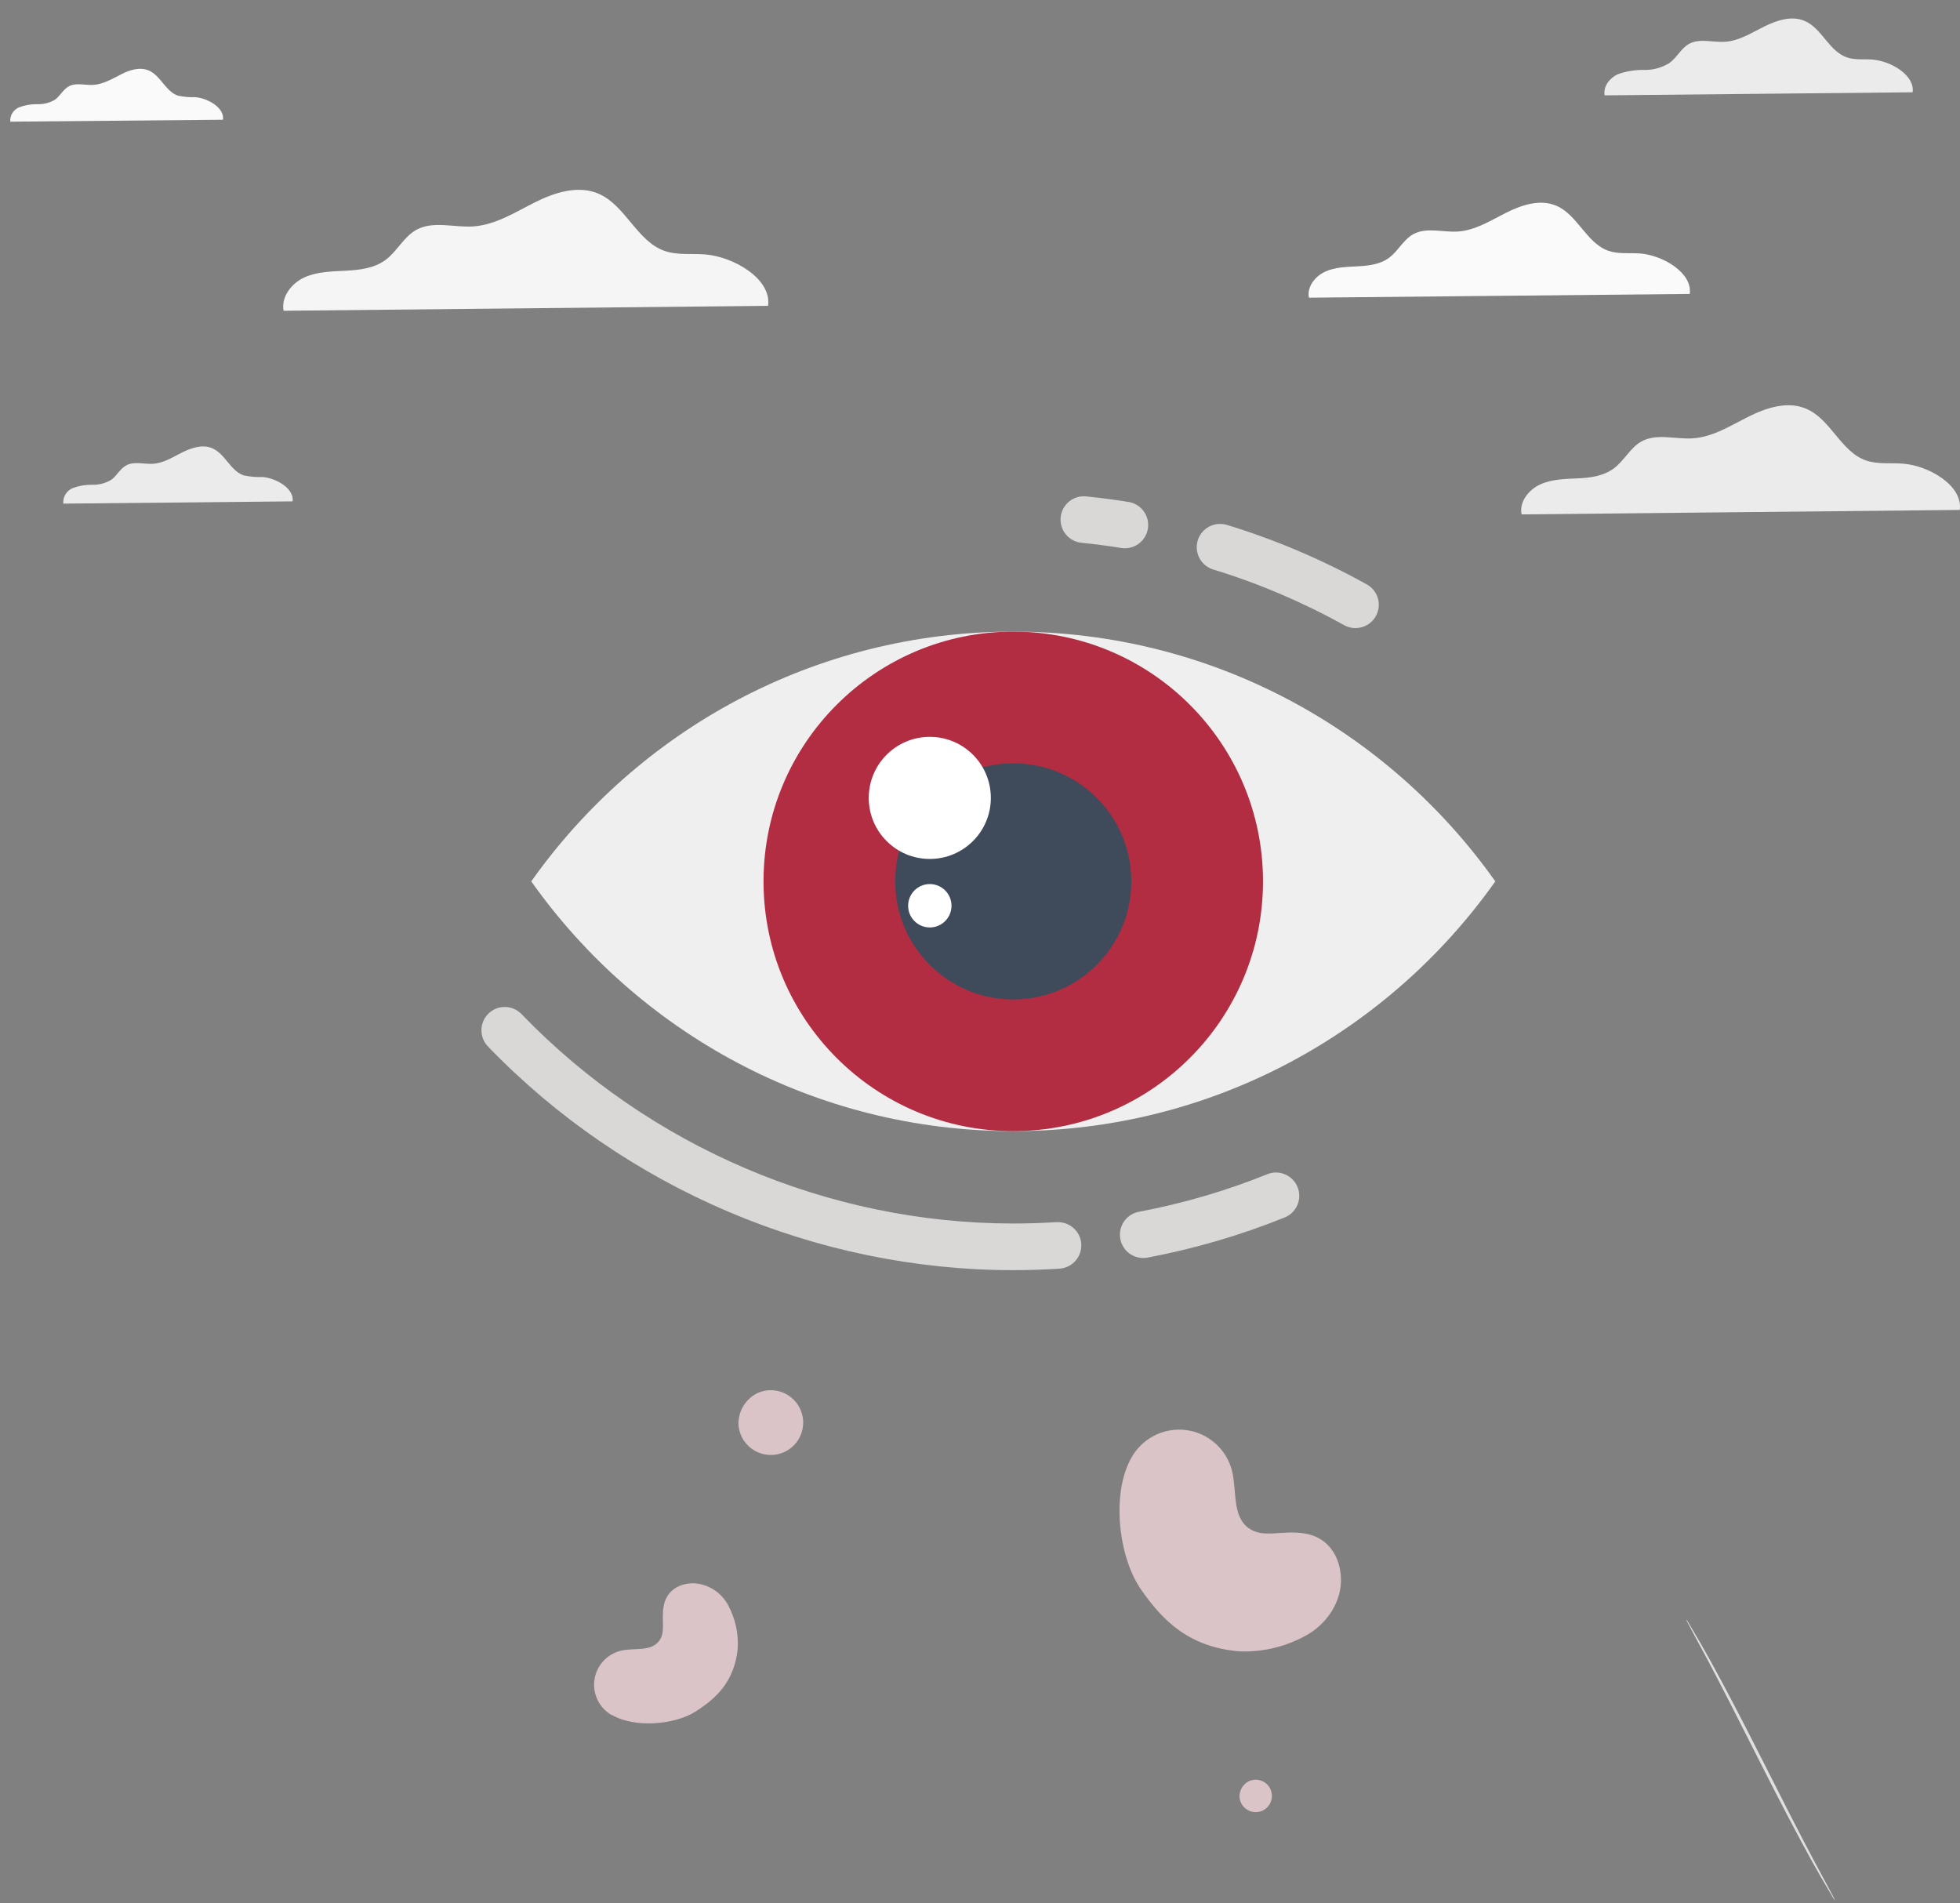
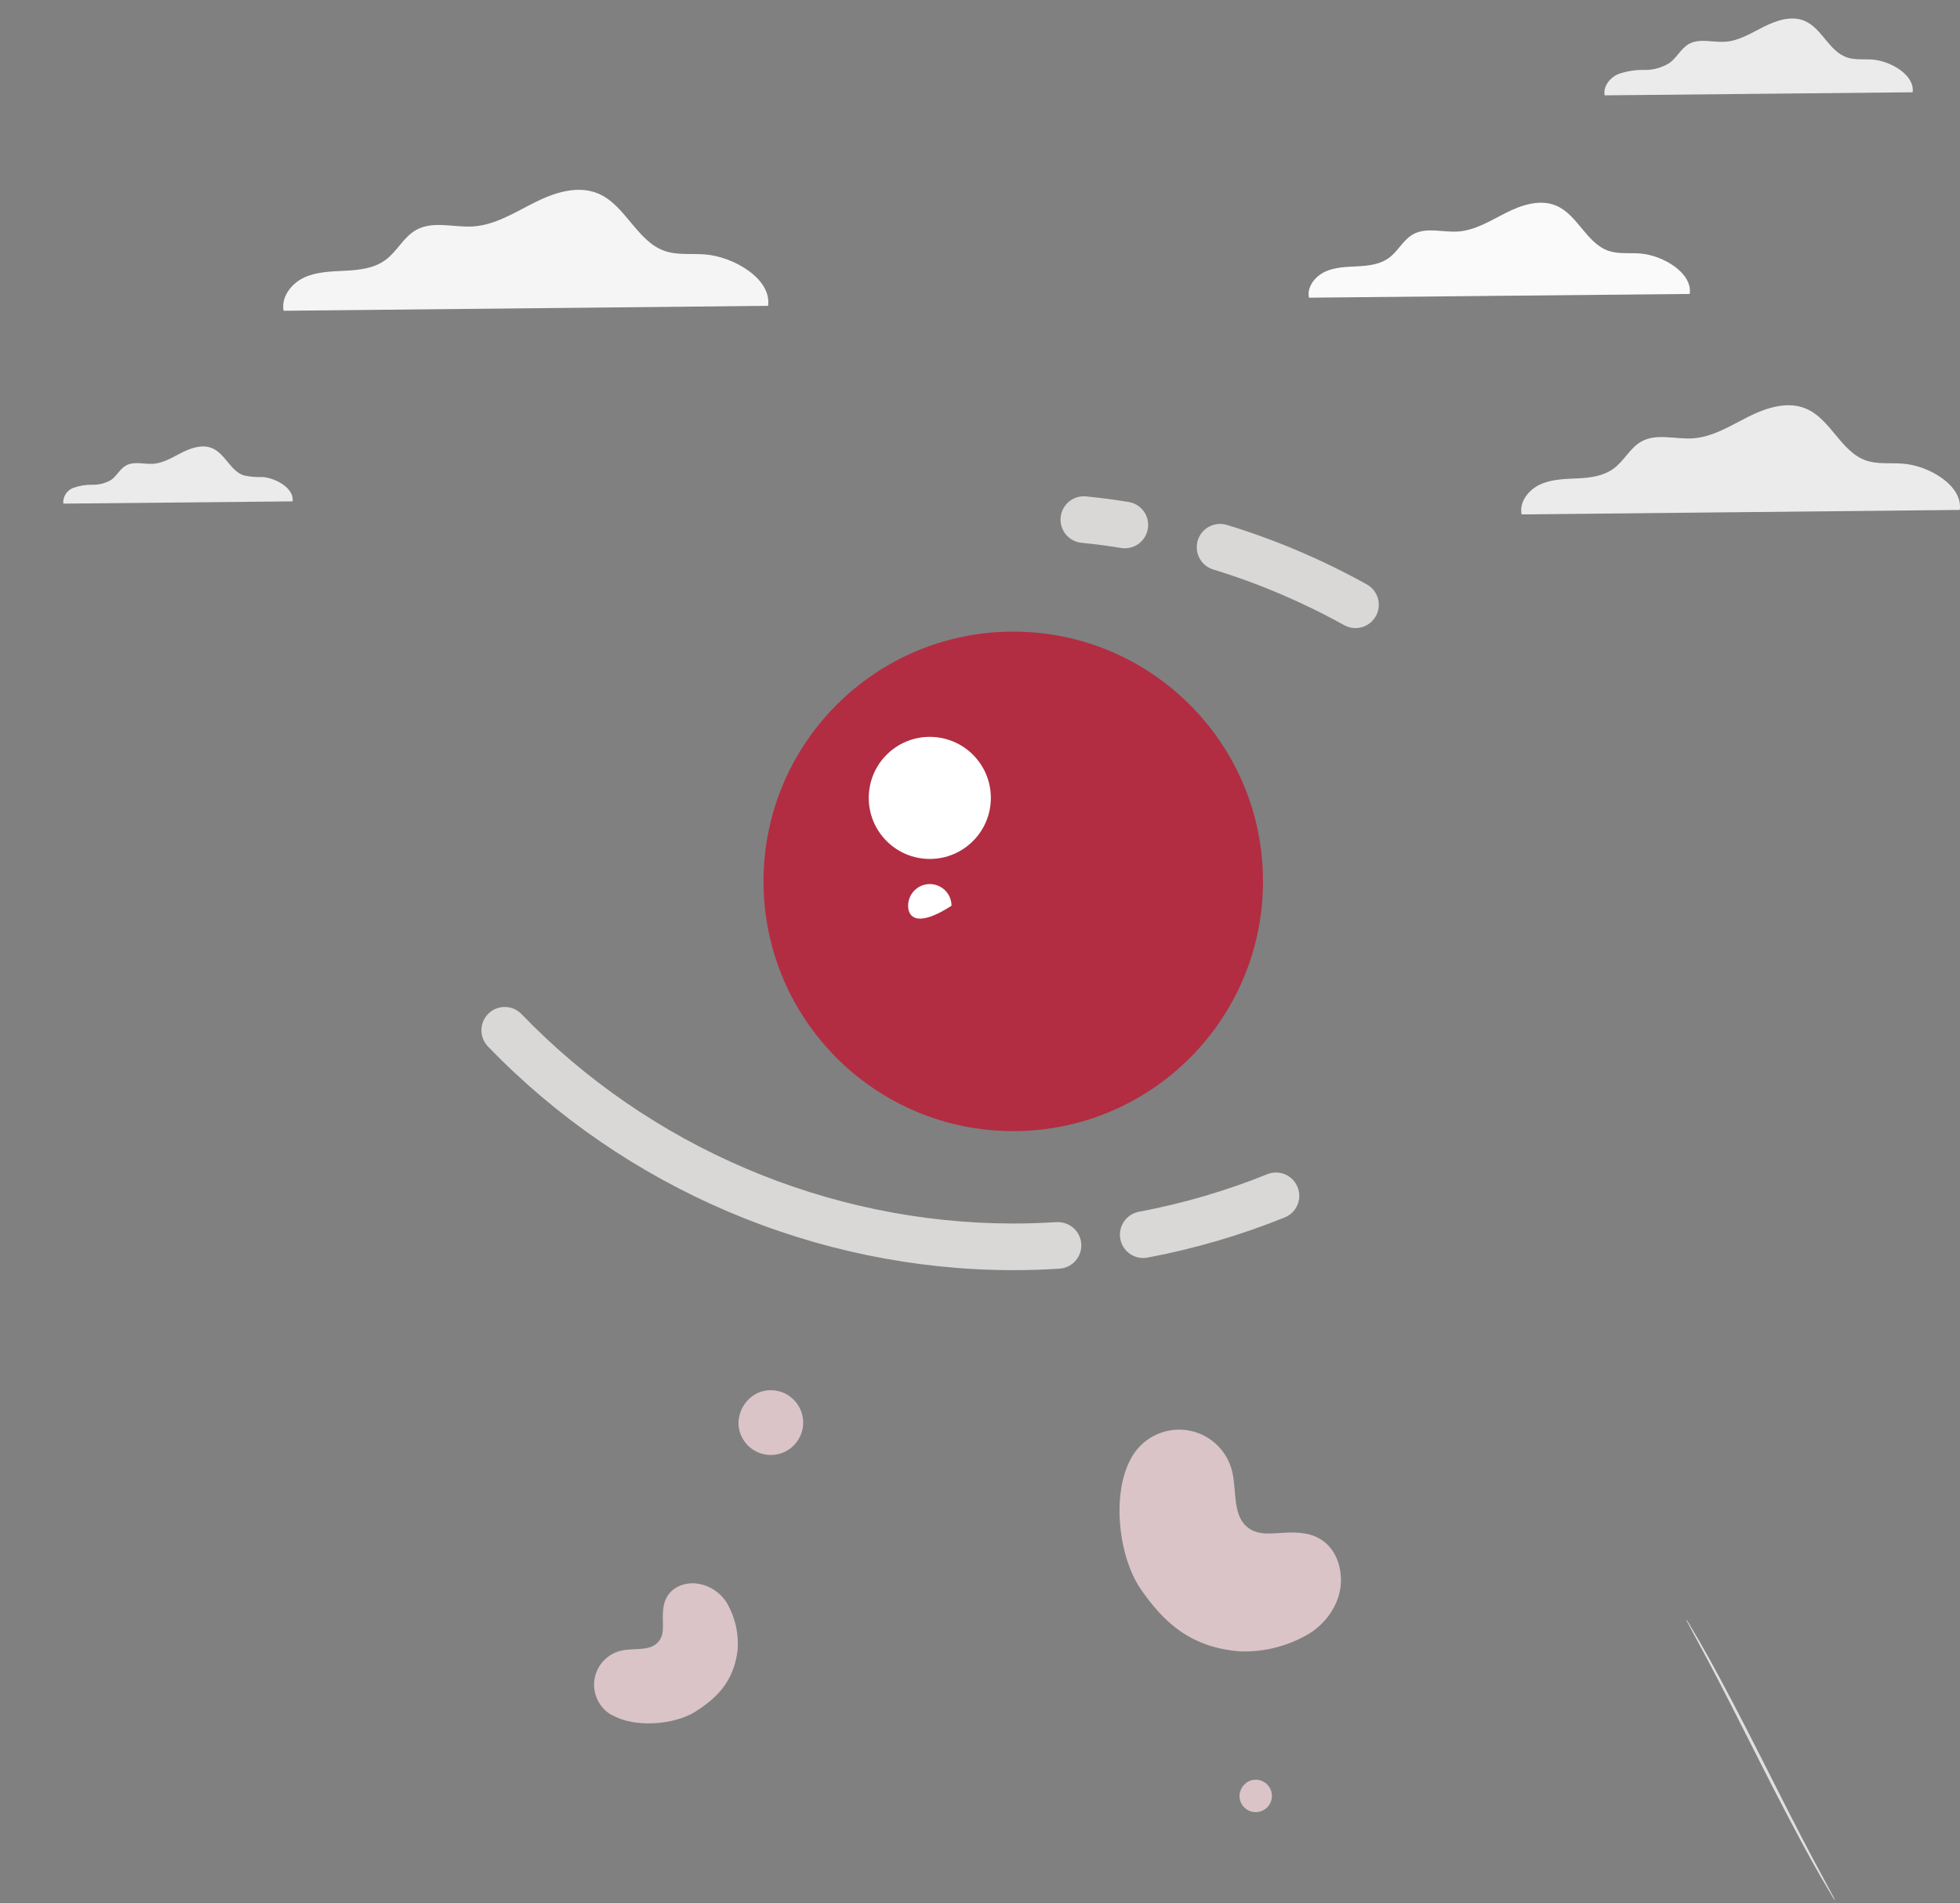
<svg xmlns="http://www.w3.org/2000/svg" width="103" height="100" viewBox="0 0 103 100" fill="none">
  <rect x="0" y="0" width="103" height="100" fill="#808080" stroke="none" />
  <path d="M88.798 15.445C88.951 14.332 87.381 13.415 86.2 13.32C85.638 13.277 85.052 13.362 84.52 13.177C83.366 12.773 82.904 11.281 81.778 10.807C80.935 10.45 79.965 10.768 79.148 11.179C78.332 11.59 77.525 12.107 76.611 12.166C75.818 12.217 74.956 11.923 74.263 12.309C73.745 12.598 73.473 13.194 72.996 13.546C72.52 13.899 71.922 13.962 71.341 13.994C70.76 14.025 70.165 14.033 69.64 14.273C69.115 14.514 68.667 15.073 68.787 15.642L88.798 15.445Z" fill="#FAFAFA" />
-   <path d="M11.719 6.291C11.804 5.669 10.929 5.158 10.261 5.107C9.953 5.117 9.645 5.089 9.344 5.024C8.7 4.801 8.442 3.967 7.813 3.702C7.344 3.505 6.802 3.68 6.354 3.911C5.907 4.142 5.428 4.419 4.92 4.461C4.476 4.49 3.997 4.324 3.608 4.541C3.319 4.704 3.168 5.027 2.903 5.231C2.625 5.4 2.304 5.484 1.979 5.474C1.655 5.466 1.332 5.519 1.026 5.63C0.874 5.687 0.744 5.793 0.656 5.93C0.568 6.068 0.528 6.23 0.54 6.393L11.719 6.291Z" fill="#FAFAFA" />
  <path d="M102.988 26.794C103.163 25.515 101.36 24.463 100.003 24.363C99.354 24.309 98.683 24.409 98.059 24.195C96.732 23.733 96.202 22.008 94.899 21.47C93.927 21.062 92.816 21.427 91.875 21.898C90.934 22.37 90.008 22.965 88.958 23.033C88.044 23.092 87.055 22.754 86.255 23.199C85.662 23.532 85.351 24.217 84.797 24.621C84.243 25.024 83.56 25.107 82.896 25.136C82.233 25.165 81.54 25.18 80.935 25.457C80.329 25.734 79.826 26.375 79.962 27.029L102.988 26.794Z" fill="#EBEBEB" />
  <path d="M100.511 4.849C100.635 3.948 99.364 3.209 98.409 3.131C97.954 3.095 97.48 3.165 97.05 3.014C96.114 2.689 95.742 1.481 94.831 1.097C94.148 0.81 93.372 1.065 92.704 1.398C92.035 1.731 91.389 2.149 90.65 2.195C90.008 2.236 89.311 1.998 88.749 2.312C88.331 2.555 88.112 3.041 87.726 3.313C87.327 3.56 86.865 3.686 86.396 3.675C85.926 3.665 85.458 3.742 85.016 3.901C84.59 4.096 84.238 4.548 84.326 5.01L100.511 4.849Z" fill="#EBEBEB" />
  <path d="M15.377 26.344C15.47 25.673 14.524 25.129 13.814 25.065C13.474 25.079 13.134 25.05 12.801 24.978C12.106 24.735 11.829 23.838 11.15 23.551C10.642 23.337 10.059 23.529 9.568 23.775C9.077 24.02 8.596 24.334 8.042 24.37C7.555 24.399 7.045 24.224 6.627 24.458C6.313 24.63 6.141 24.99 5.864 25.201C5.564 25.386 5.218 25.479 4.867 25.471C4.518 25.463 4.17 25.52 3.841 25.639C3.678 25.702 3.54 25.817 3.447 25.965C3.354 26.114 3.312 26.288 3.326 26.463L15.377 26.344Z" fill="#EBEBEB" />
  <path d="M40.364 16.069C40.559 14.655 38.561 13.491 37.061 13.369C36.344 13.311 35.603 13.42 34.922 13.184C33.464 12.671 32.866 10.773 31.434 10.17C30.362 9.718 29.128 10.119 28.09 10.642C27.052 11.164 26.023 11.823 24.862 11.898C23.853 11.962 22.757 11.587 21.872 12.081C21.213 12.448 20.87 13.206 20.263 13.656C19.655 14.105 18.894 14.186 18.158 14.225C17.421 14.264 16.661 14.273 15.99 14.579C15.319 14.886 14.765 15.6 14.903 16.329L40.364 16.069Z" fill="#F5F5F5" />
  <path d="M96.433 99.859C96.433 99.859 96.394 99.816 96.333 99.723L96.09 99.308C95.871 98.948 95.565 98.418 95.198 97.759C94.469 96.439 93.496 94.582 92.456 92.521C91.416 90.46 90.468 88.593 89.758 87.259L88.912 85.684L88.684 85.251C88.653 85.203 88.629 85.151 88.613 85.096C88.652 85.137 88.686 85.184 88.713 85.234L88.956 85.647C89.175 86.007 89.481 86.537 89.848 87.198C90.577 88.518 91.549 90.373 92.59 92.436C93.63 94.5 94.578 96.362 95.288 97.696L96.134 99.274L96.362 99.701C96.392 99.751 96.416 99.804 96.433 99.859Z" fill="#E0E0E0" />
  <g clip-path="url(#clip0_344_901)">
    <path d="M71.231 33.003C71.03 33.003 70.826 32.954 70.638 32.85C68.442 31.631 66.128 30.647 63.759 29.925C63.112 29.728 62.747 29.044 62.943 28.396C63.14 27.75 63.824 27.386 64.472 27.581C67.006 28.352 69.48 29.404 71.827 30.707C72.418 31.036 72.632 31.782 72.303 32.373C72.08 32.776 71.662 33.003 71.231 33.003ZM59.114 28.809C59.048 28.809 58.981 28.803 58.913 28.792C58.273 28.687 57.593 28.598 56.833 28.52C56.159 28.451 55.67 27.85 55.739 27.178C55.808 26.504 56.407 26.012 57.082 26.084C57.893 26.166 58.622 26.262 59.311 26.376C59.979 26.485 60.431 27.115 60.321 27.783C60.274 28.069 60.127 28.329 59.906 28.517C59.685 28.705 59.404 28.808 59.114 28.809ZM53.249 66.74C42.9 66.74 32.838 62.455 25.642 54.986C25.173 54.498 25.188 53.723 25.674 53.253C26.162 52.784 26.937 52.798 27.407 53.286C34.143 60.279 43.562 64.289 53.249 64.289C53.997 64.289 54.762 64.264 55.521 64.216C56.202 64.185 56.778 64.686 56.821 65.361C56.864 66.036 56.352 66.618 55.677 66.661C54.866 66.713 54.049 66.74 53.249 66.74ZM60.076 66.101C59.499 66.101 58.984 65.691 58.874 65.103C58.749 64.438 59.186 63.798 59.852 63.672C62.164 63.237 64.433 62.573 66.595 61.699C67.222 61.444 67.936 61.749 68.189 62.376C68.442 63.003 68.14 63.716 67.513 63.97C65.201 64.904 62.776 65.615 60.304 66.08C60.227 66.094 60.151 66.101 60.076 66.101Z" fill="#D9D8D7" />
-     <path d="M53.249 33.188C42.784 33.188 33.536 38.374 27.918 46.312C33.536 54.249 42.784 59.435 53.249 59.435C63.714 59.435 72.961 54.249 78.58 46.312C72.961 38.375 63.714 33.188 53.249 33.188Z" fill="#EFEFEF" />
    <path d="M66.372 46.312C66.372 53.56 60.495 59.435 53.249 59.435C46 59.435 40.124 53.56 40.124 46.312C40.124 39.064 46 33.188 53.249 33.188C60.495 33.188 66.372 39.064 66.372 46.312Z" fill="#B22D42" />
-     <path d="M59.452 46.312C59.452 49.738 56.675 52.517 53.249 52.517C49.821 52.517 47.044 49.738 47.044 46.312C47.044 42.885 49.821 40.108 53.249 40.108C56.675 40.108 59.452 42.885 59.452 46.312Z" fill="#3F4A5A" />
-     <path d="M52.07 41.926C52.07 43.697 50.633 45.133 48.862 45.133C47.088 45.133 45.654 43.697 45.654 41.926C45.654 40.153 47.088 38.718 48.862 38.718C50.633 38.718 52.07 40.153 52.07 41.926ZM50.003 47.593C50.003 48.222 49.492 48.733 48.862 48.733C48.232 48.733 47.723 48.222 47.723 47.593C47.723 46.964 48.232 46.453 48.862 46.453C49.492 46.453 50.003 46.964 50.003 47.593Z" fill="white" />
+     <path d="M52.07 41.926C52.07 43.697 50.633 45.133 48.862 45.133C47.088 45.133 45.654 43.697 45.654 41.926C45.654 40.153 47.088 38.718 48.862 38.718C50.633 38.718 52.07 40.153 52.07 41.926ZM50.003 47.593C48.232 48.733 47.723 48.222 47.723 47.593C47.723 46.964 48.232 46.453 48.862 46.453C49.492 46.453 50.003 46.964 50.003 47.593Z" fill="white" />
  </g>
  <g opacity="0.8">
    <path d="M32.151 90.122C31.824 89.936 31.562 89.655 31.399 89.316C31.237 88.977 31.183 88.596 31.244 88.225C31.305 87.855 31.478 87.511 31.74 87.242C32.002 86.973 32.341 86.79 32.71 86.719C33.376 86.588 34.21 86.777 34.628 86.233C35.009 85.747 34.723 85.105 34.89 84.327C35.058 83.549 35.726 83.182 36.463 83.192C36.832 83.213 37.19 83.328 37.503 83.525C37.816 83.723 38.073 83.996 38.252 84.32C38.646 85.04 38.824 85.859 38.765 86.678C38.568 88.357 37.671 89.218 36.555 89.93C35.44 90.642 33.327 90.805 32.151 90.107" fill="#F0D5D9" />
  </g>
  <g opacity="0.8">
    <path d="M59.421 76.659C59.692 76.14 60.115 75.717 60.633 75.446C61.151 75.175 61.739 75.069 62.32 75.141C62.9 75.214 63.444 75.462 63.879 75.853C64.314 76.244 64.619 76.758 64.754 77.327C64.997 78.36 64.754 79.668 65.612 80.292C66.392 80.859 67.379 80.37 68.604 80.584C69.829 80.798 70.442 81.819 70.469 82.971C70.495 84.123 69.79 85.217 68.816 85.829C67.716 86.487 66.45 86.815 65.17 86.772C62.537 86.566 61.14 85.217 59.961 83.52C58.782 81.824 58.403 78.535 59.421 76.659Z" fill="#F0D5D9" />
  </g>
  <g opacity="0.8">
    <path d="M39.778 73.212C39.485 73.362 39.24 73.591 39.068 73.872C38.897 74.154 38.806 74.477 38.806 74.806C38.818 75.172 38.948 75.525 39.177 75.811C39.405 76.097 39.72 76.302 40.074 76.395C40.428 76.488 40.803 76.465 41.143 76.328C41.482 76.191 41.769 75.948 41.959 75.635C42.15 75.323 42.235 74.957 42.201 74.592C42.167 74.228 42.016 73.884 41.771 73.611C41.526 73.339 41.2 73.153 40.841 73.081C40.482 73.009 40.109 73.055 39.778 73.212Z" fill="#F0D5D9" />
  </g>
  <g opacity="0.8">
    <path d="M65.622 93.595C65.476 93.671 65.353 93.786 65.268 93.926C65.182 94.067 65.136 94.228 65.136 94.393C65.141 94.576 65.207 94.753 65.321 94.897C65.435 95.041 65.593 95.144 65.771 95.191C65.948 95.238 66.136 95.226 66.307 95.157C66.478 95.089 66.621 94.967 66.717 94.81C66.813 94.653 66.855 94.469 66.838 94.287C66.821 94.103 66.745 93.931 66.622 93.794C66.499 93.658 66.335 93.565 66.155 93.529C65.975 93.493 65.788 93.516 65.622 93.595Z" fill="#F0D5D9" />
  </g>
  <defs>
    <clipPath id="clip0_344_901">
      <rect width="53.28" height="53.28" fill="white" transform="translate(25.3 19.768)" />
    </clipPath>
  </defs>
</svg>